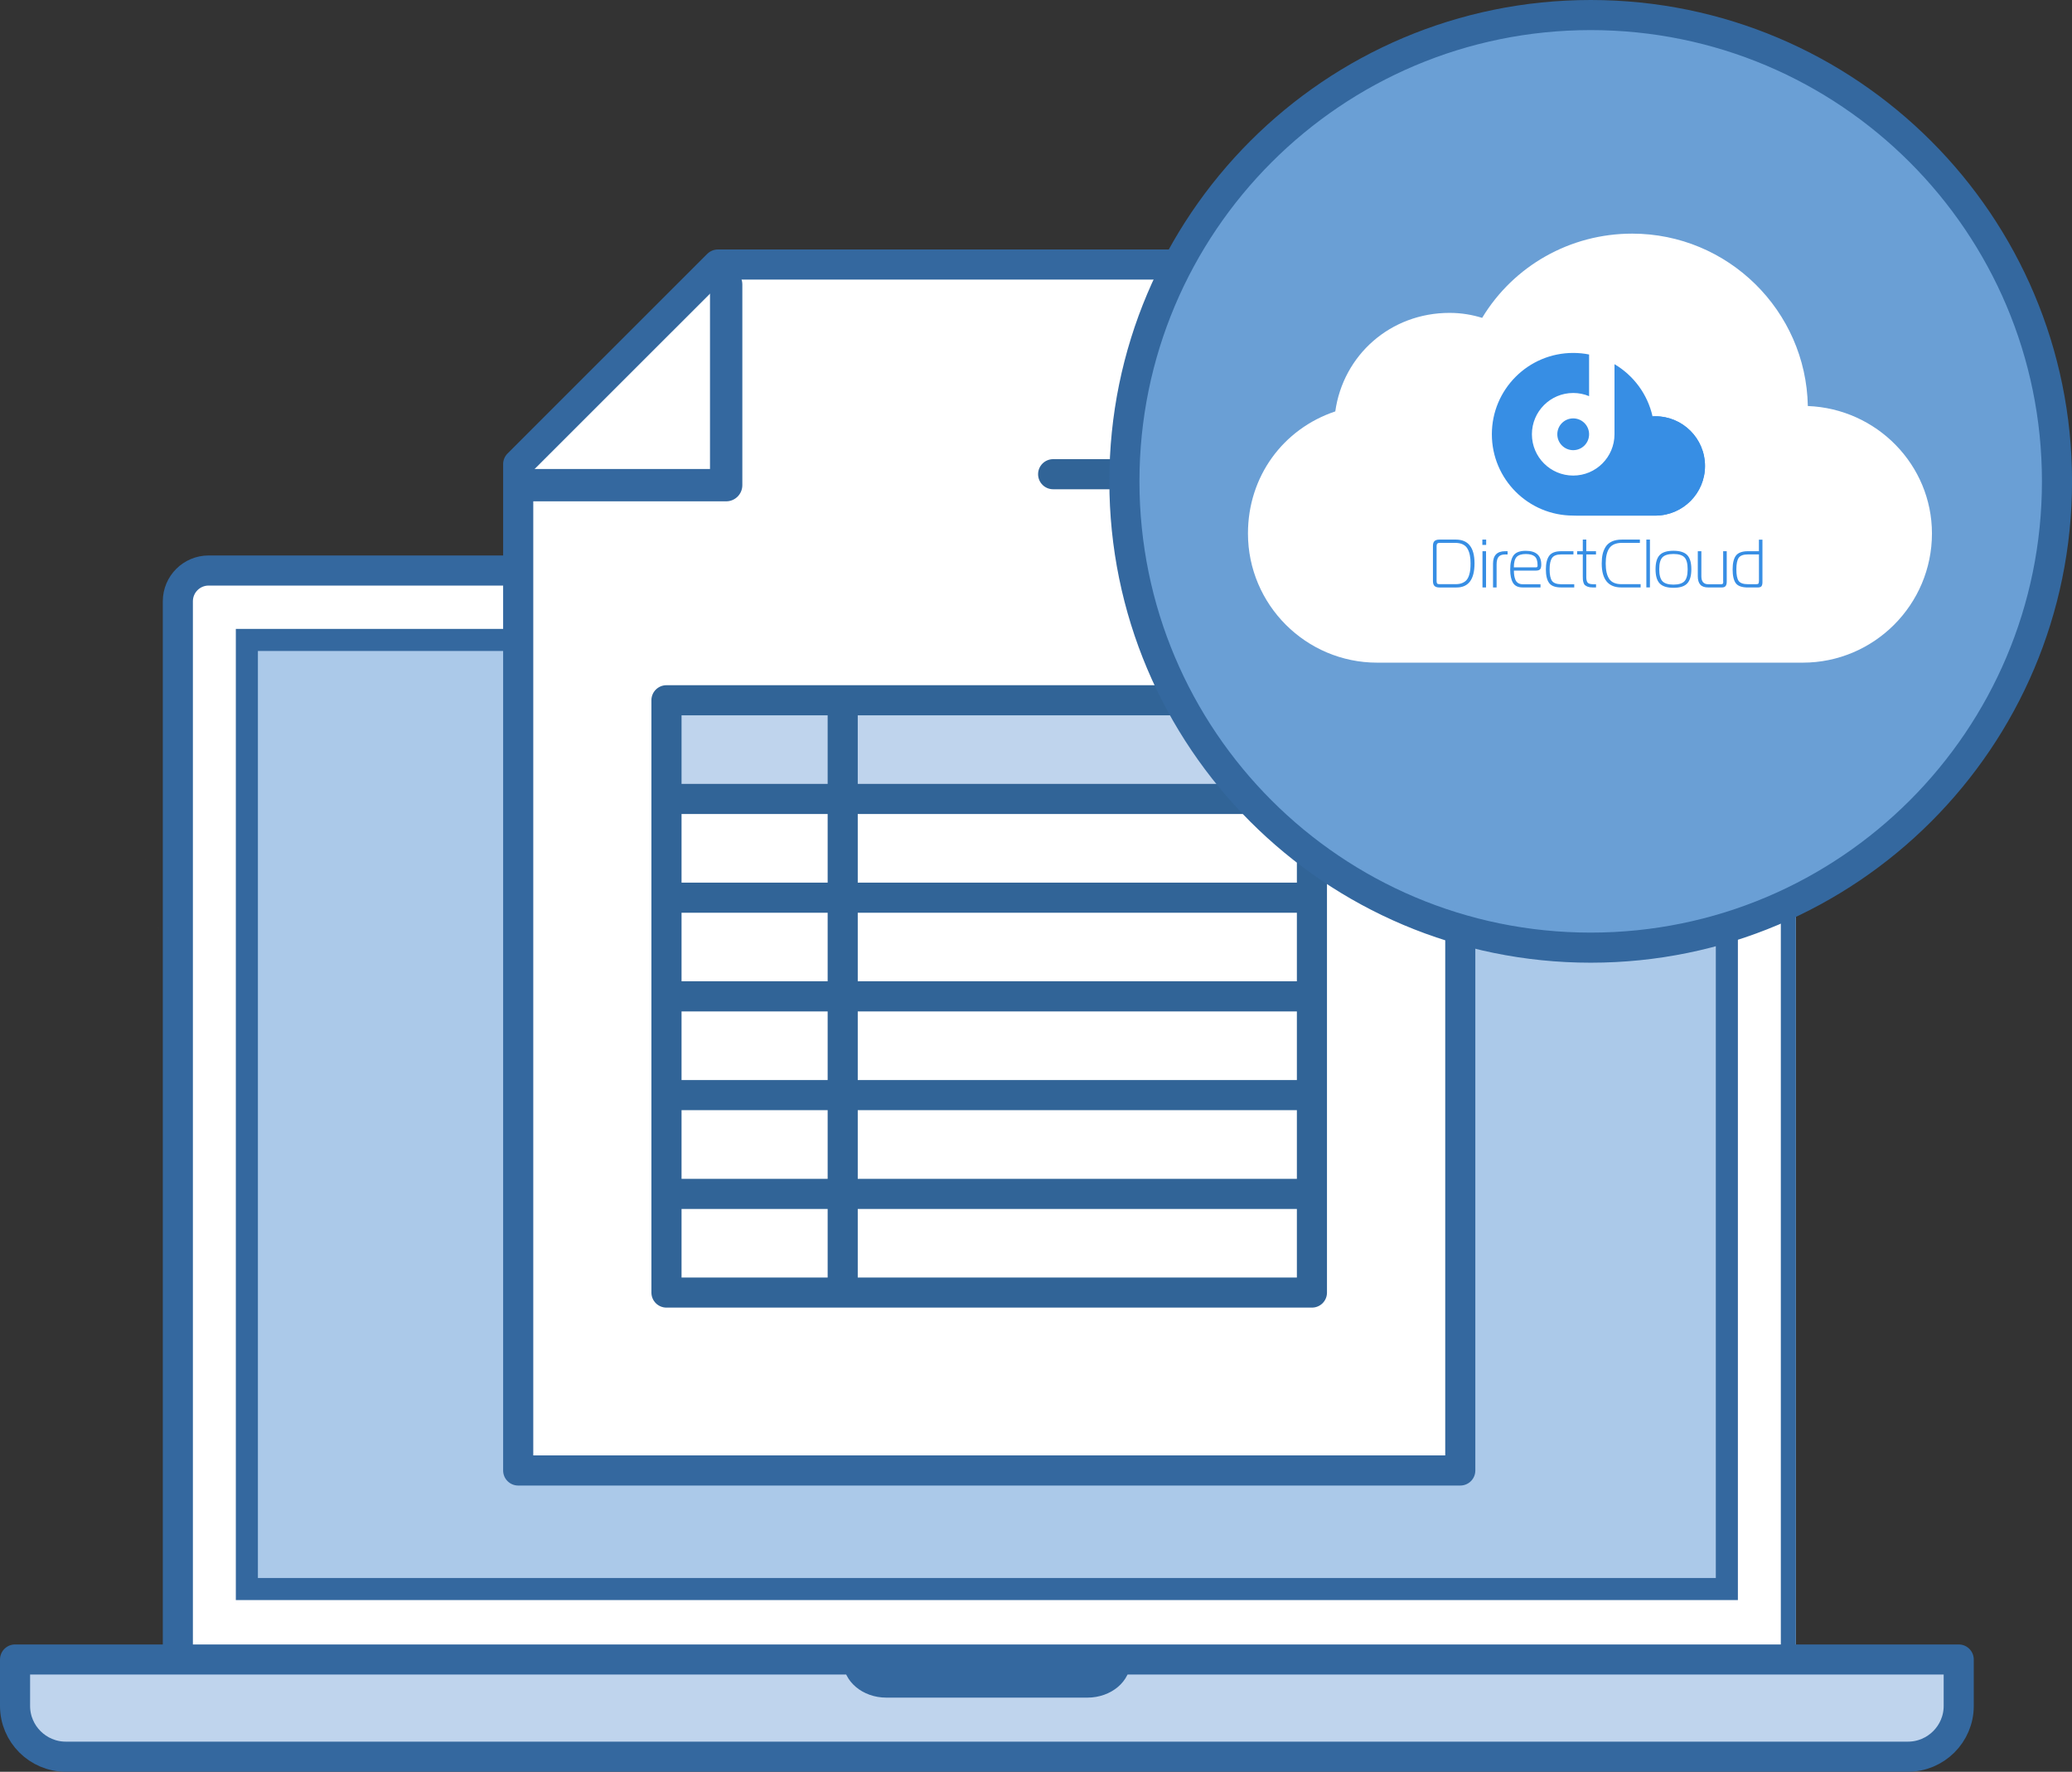
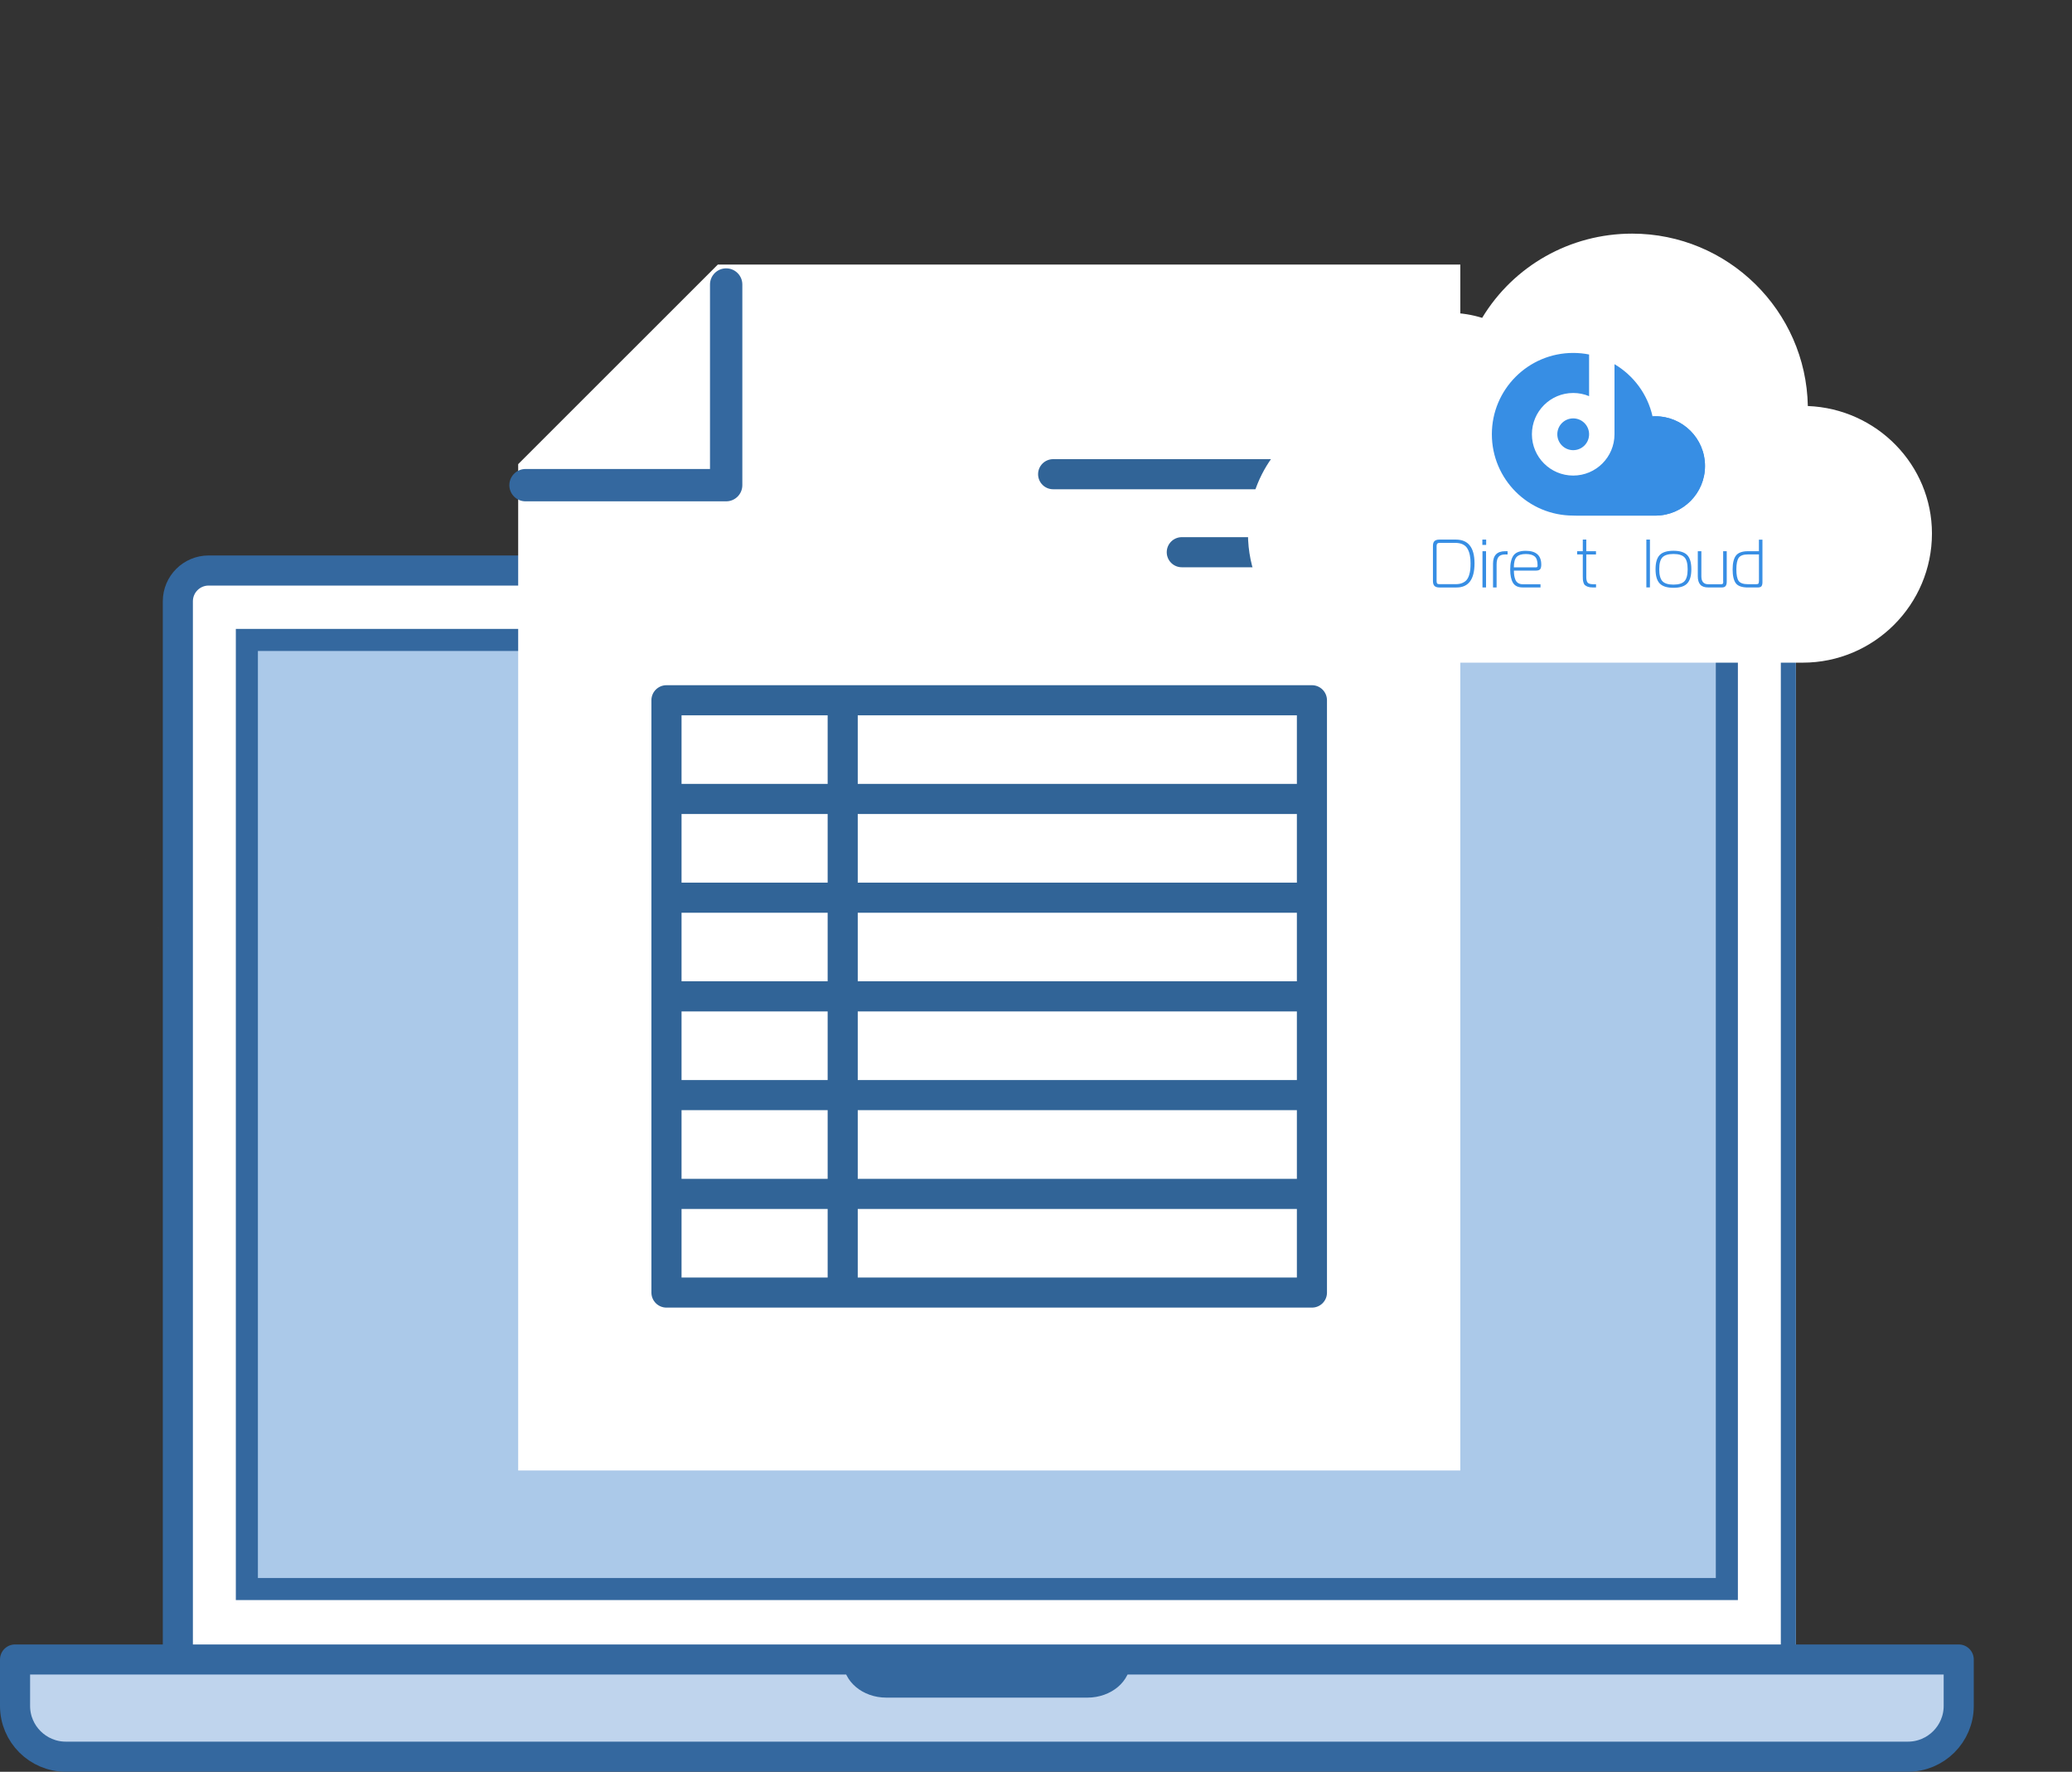
<svg xmlns="http://www.w3.org/2000/svg" version="1.1" id="レイヤー_1" x="0px" y="0px" viewBox="0 0 51.634 44.152" style="enable-background:new 0 0 51.634 44.152;" xml:space="preserve">
  <rect x="0" y="0" width="51.634" height="44.152" fill="#333333" stroke="none" />
  <style type="text/css">
	.st0{fill:#515050;}
	.st1{fill:#436A9F;}
	.st2{fill:#FFFFFF;stroke:#34689F;stroke-width:0.75;stroke-linecap:round;stroke-linejoin:round;stroke-miterlimit:10;}
	.st3{fill:#ABC9E9;}
	.st4{fill:#34689F;}
	.st5{fill:#BFD4ED;stroke:#34689F;stroke-width:0.75;stroke-linecap:round;stroke-linejoin:round;stroke-miterlimit:10;}
	.st6{fill:#FFFFFF;}
	.st7{fill:#BFD4ED;}
	.st8{fill:#316497;}
	.st9{fill:#6A9FD5;stroke:#34689F;stroke-width:0.75;stroke-miterlimit:10;}
	.st10{fill-rule:evenodd;clip-rule:evenodd;fill:#378EE4;}
	.st11{fill:#378EE4;}
</style>
  <g>
    <path class="st0" d="M5.558,18.014c0.007-0.017,0.015-0.035,0.022-0.053   c0.025-0.063-0.025,0.059-0.024,0.058C5.557,18.017,5.558,18.015,5.558,18.014" />
    <path class="st0" d="M3.623,21.421C3.634,21.329,3.604,21.559,3.623,21.421" />
    <path class="st0" d="M3.943,23.093C3.942,23.091,3.942,23.088,3.941,23.086   c-0.001-0.002,0.018,0.141,0.009,0.067C3.948,23.132,3.946,23.113,3.943,23.093" />
    <path class="st0" d="M5.912,26.777c-0.008-0.018-0.016-0.037-0.024-0.054   c-0.027-0.063,0.024,0.058,0.024,0.057c0-0.001-0.001-0.002-0.001-0.002   C5.912,26.777,5.912,26.777,5.912,26.777" />
    <path class="st1" d="M5.912,26.775l0.001,0.003L5.912,26.775z" />
    <g>
      <path class="st2" d="M44.753,41.942H4.432v-26.959c0.001-0.423,0.343-0.765,0.766-0.766    h38.789c0.423,0.001,0.765,0.343,0.766,0.766    C44.753,14.983,44.753,41.942,44.753,41.942z" />
      <g>
        <rect x="6.153" y="15.947" class="st3" width="36.88" height="23.651" />
        <path class="st4" d="M42.758,16.222v23.101H6.427V16.222H42.758 M43.308,15.672H5.877     v24.201h37.431V15.672L43.308,15.672z" />
      </g>
      <path class="st5" d="M48.811,41.354v1.158c0,0.697-0.569,1.264-1.265,1.264H1.64    c-0.697,0-1.265-0.568-1.265-1.264v-1.158H48.811z" />
      <path class="st4" d="M28.172,41.396c0,0.502-0.48,0.908-1.075,0.908h-5.009    c-0.593,0-1.075-0.406-1.075-0.909h7.158L28.172,41.396z" />
    </g>
    <g>
      <path class="st6" d="M12.913,36.643h23.478V6.592H17.889l-4.976,4.974V36.643z" />
-       <path class="st4" d="M36.39,37.019H12.913c-0.207,0-0.375-0.168-0.375-0.375V11.566    c0-0.1,0.04-0.195,0.11-0.265l4.976-4.974    c0.07-0.07,0.166-0.11,0.265-0.11h18.501c0.207,0,0.375,0.168,0.375,0.375    v30.052C36.765,36.851,36.598,37.019,36.39,37.019z M13.288,36.268h22.727V6.967    H18.045l-4.756,4.754V36.268z" />
      <g>
-         <path class="st7" d="M32.694,17.45H16.609v2.459h16.085V17.45z" />
        <path class="st8" d="M32.694,32.585H16.608c-0.207,0-0.375-0.168-0.375-0.375V17.45     c0-0.207,0.168-0.375,0.375-0.375h16.085c0.207,0,0.375,0.168,0.375,0.375     v14.76C33.069,32.418,32.901,32.585,32.694,32.585z M21.375,31.835h10.943v-1.708     H21.375V31.835z M16.984,31.835h3.641v-1.708h-3.641V31.835z M21.375,29.376h10.943     v-1.711H21.375V29.376z M16.984,29.376h3.641v-1.711h-3.641V29.376z M21.375,26.915     h10.943v-1.711H21.375V26.915z M16.984,26.915h3.641v-1.711h-3.641V26.915z      M21.375,24.453h10.943v-1.708H21.375V24.453z M16.984,24.453h3.641v-1.708h-3.641     V24.453z M21.375,21.995h10.943v-1.71H21.375V21.995z M16.984,21.995h3.641v-1.71     h-3.641V21.995z M21.375,19.534h10.943v-1.708H21.375V19.534z M16.984,19.534h3.641     v-1.708h-3.641V19.534z M32.694,14.136h-3.244c-0.207,0-0.375-0.168-0.375-0.375     c0-0.207,0.168-0.375,0.375-0.375h3.244c0.207,0,0.375,0.168,0.375,0.375     C33.069,13.969,32.901,14.136,32.694,14.136z M32.694,12.192h-6.45     c-0.207,0-0.375-0.168-0.375-0.375c0-0.207,0.168-0.375,0.375-0.375h6.45     c0.207,0,0.375,0.168,0.375,0.375C33.069,12.024,32.901,12.192,32.694,12.192z" />
      </g>
      <path class="st4" d="M18.096,12.493h-5c-0.223,0-0.403-0.181-0.403-0.403    s0.181-0.403,0.403-0.403h4.597V7.09c0-0.223,0.181-0.403,0.403-0.403    c0.223,0,0.403,0.181,0.403,0.403v5    C18.499,12.313,18.318,12.493,18.096,12.493z" />
    </g>
    <g>
      <g>
-         <path class="st9" d="M39.64,23.615c6.417,0,11.62-5.202,11.62-11.62     S46.057,0.375,39.64,0.375S28.02,5.577,28.02,11.995S33.222,23.615,39.64,23.615z" />
        <path class="st6" d="M45.051,10.118c-0.044-2.377-1.992-4.296-4.378-4.296     c-1.55,0-2.957,0.806-3.738,2.099c-0.239-0.074-0.508-0.124-0.813-0.124     c-1.47,0-2.649,1.049-2.847,2.455c-1.304,0.437-2.176,1.624-2.176,3.041     c0,1.776,1.444,3.22,3.22,3.22h10.605c1.776,0,3.22-1.444,3.22-3.22     C48.143,11.583,46.767,10.184,45.051,10.118z" />
        <g>
          <path class="st10" d="M39.204,10.426c0.219,0,0.396,0.177,0.396,0.396      c0,0.219-0.177,0.396-0.396,0.396c-0.219,0-0.396-0.177-0.396-0.396      C38.808,10.603,38.985,10.426,39.204,10.426 M39.204,8.795      c0.136,0,0.268,0.013,0.396,0.039v1.038c-0.122-0.051-0.256-0.079-0.396-0.079      c-0.568,0-1.029,0.461-1.029,1.029c0,0.568,0.461,1.029,1.029,1.029      c0.568,0,1.029-0.461,1.029-1.029V9.075c0.474,0.28,0.824,0.747,0.948,1.3      c0.023-0.001,0.046-0.002,0.07-0.002c0.683,0,1.238,0.554,1.238,1.238      c0,0.679-0.546,1.229-1.223,1.237l-0,0h-0.015h-2.047      c-1.119,0-2.027-0.907-2.027-2.027C37.177,9.703,38.084,8.795,39.204,8.795z" />
          <path class="st10" d="M41.181,10.376c0.032,0.144,0.049,0.293,0.049,0.446      c0,1.119-0.907,2.027-2.027,2.027h2.047l0.015-0      c0.677-0.008,1.223-0.559,1.223-1.237c0-0.683-0.554-1.238-1.238-1.238      C41.227,10.374,41.204,10.374,41.181,10.376" />
        </g>
        <g>
          <g>
            <path class="st11" d="M36.278,13.446h-0.407c-0.055,0-0.095,0.012-0.122,0.036       c-0.027,0.024-0.04,0.065-0.04,0.123v0.874c0,0.058,0.013,0.099,0.04,0.124       c0.027,0.024,0.067,0.037,0.122,0.037h0.424c0.3,0,0.45-0.201,0.45-0.603       C36.744,13.643,36.589,13.446,36.278,13.446z M36.646,14.035       c0,0.061-0.002,0.115-0.007,0.16c-0.005,0.045-0.014,0.092-0.03,0.14       c-0.015,0.048-0.036,0.087-0.062,0.118c-0.026,0.031-0.062,0.056-0.107,0.075       c-0.045,0.019-0.099,0.029-0.162,0.029h-0.404       c-0.031,0-0.051-0.005-0.06-0.016c-0.009-0.011-0.014-0.032-0.014-0.062       v-0.876c0-0.05,0.024-0.075,0.073-0.075h0.387       c0.078,0,0.144,0.013,0.196,0.039c0.052,0.026,0.092,0.064,0.118,0.114       c0.027,0.05,0.045,0.103,0.055,0.158       C36.641,13.895,36.646,13.96,36.646,14.035z" />
            <rect x="36.943" y="13.736" class="st11" width="0.089" height="0.903" />
            <rect x="36.94" y="13.446" class="st11" width="0.095" height="0.133" />
            <path class="st11" d="M37.206,14.046v0.593h0.089v-0.572       c0-0.086,0.016-0.15,0.049-0.19c0.033-0.04,0.087-0.06,0.164-0.06h0.061       V13.736h-0.061C37.307,13.736,37.206,13.839,37.206,14.046z" />
            <path class="st11" d="M38.381,14.184c0.018-0.023,0.027-0.061,0.027-0.114       c0-0.229-0.129-0.344-0.388-0.344c-0.145,0-0.246,0.038-0.302,0.113       c-0.056,0.076-0.084,0.194-0.084,0.355c0,0.142,0.023,0.252,0.069,0.329       c0.046,0.077,0.127,0.116,0.243,0.116h0.443v-0.08h-0.443       c-0.045,0-0.084-0.01-0.115-0.03c-0.031-0.02-0.054-0.048-0.068-0.083       c-0.014-0.036-0.024-0.071-0.029-0.106c-0.005-0.035-0.008-0.076-0.008-0.121       h0.554C38.329,14.218,38.363,14.206,38.381,14.184z M37.795,13.878       c0.047-0.048,0.122-0.072,0.227-0.072c0.1,0,0.174,0.02,0.222,0.06       c0.048,0.04,0.072,0.113,0.072,0.219v0.012c0,0.027-0.012,0.041-0.037,0.041       h-0.554C37.725,14.013,37.749,13.926,37.795,13.878z" />
-             <path class="st11" d="M38.675,14.474c-0.039-0.056-0.059-0.152-0.059-0.287       c0-0.128,0.02-0.222,0.06-0.282c0.04-0.06,0.117-0.089,0.229-0.089h0.305       V13.736h-0.305c-0.144,0-0.244,0.038-0.299,0.114       c-0.055,0.076-0.083,0.189-0.083,0.337c0,0.154,0.027,0.268,0.082,0.342       c0.055,0.073,0.154,0.11,0.3,0.11h0.325v-0.08h-0.325       C38.791,14.558,38.715,14.53,38.675,14.474z" />
            <path class="st11" d="M39.532,13.446h-0.089v0.29h-0.141v0.08h0.141v0.537       c0,0.039,0.001,0.068,0.002,0.087c0.001,0.019,0.006,0.044,0.014,0.074       c0.009,0.03,0.021,0.053,0.037,0.067c0.016,0.015,0.04,0.028,0.072,0.04       c0.032,0.012,0.072,0.018,0.12,0.018h0.085v-0.08h-0.065       c-0.069,0-0.116-0.012-0.141-0.037c-0.024-0.025-0.037-0.073-0.037-0.143       v-0.562h0.242V13.736h-0.242V13.446z" />
-             <path class="st11" d="M40.103,14.428c-0.059-0.086-0.089-0.214-0.089-0.386       c0-0.17,0.031-0.299,0.093-0.385c0.062-0.086,0.167-0.129,0.314-0.129h0.445       v-0.082h-0.445c-0.099,0-0.182,0.015-0.25,0.046       c-0.068,0.031-0.12,0.075-0.157,0.132c-0.036,0.057-0.062,0.119-0.077,0.187       c-0.015,0.067-0.022,0.144-0.022,0.232c0,0.397,0.163,0.596,0.489,0.596h0.48       v-0.082h-0.479C40.263,14.557,40.162,14.514,40.103,14.428z" />
            <rect x="41.027" y="13.446" class="st11" width="0.089" height="1.192" />
            <path class="st11" d="M41.702,13.725c-0.16,0-0.275,0.036-0.343,0.107       c-0.069,0.072-0.103,0.189-0.103,0.353c0,0.164,0.034,0.282,0.103,0.354       s0.183,0.109,0.343,0.109c0.16,0,0.275-0.036,0.343-0.109       c0.069-0.073,0.103-0.191,0.103-0.354c0-0.164-0.034-0.281-0.103-0.353       C41.976,13.761,41.862,13.725,41.702,13.725z M41.976,14.484       c-0.053,0.056-0.145,0.084-0.274,0.084c-0.129,0-0.221-0.028-0.274-0.084       c-0.053-0.056-0.08-0.156-0.08-0.299s0.027-0.242,0.08-0.297       c0.053-0.055,0.145-0.083,0.274-0.083c0.129,0,0.221,0.028,0.274,0.083       c0.053,0.055,0.08,0.154,0.08,0.297S42.03,14.428,41.976,14.484z" />
            <path class="st11" d="M42.944,14.494c0,0.027-0.004,0.045-0.013,0.053       c-0.009,0.008-0.022,0.012-0.042,0.012h-0.319       c-0.115,0-0.172-0.066-0.172-0.198V13.736h-0.089v0.625       c0,0.092,0.021,0.161,0.062,0.208c0.041,0.047,0.108,0.07,0.198,0.07h0.339       c0.045,0,0.077-0.012,0.095-0.037c0.018-0.024,0.027-0.06,0.027-0.106V13.736       h-0.089V14.494z" />
            <path class="st11" d="M43.832,13.446v0.29h-0.273c-0.145,0-0.245,0.037-0.3,0.11       c-0.055,0.073-0.082,0.187-0.082,0.342c0,0.161,0.027,0.277,0.08,0.347       c0.053,0.07,0.154,0.105,0.302,0.105h0.238c0.05,0,0.083-0.011,0.099-0.032       c0.016-0.022,0.024-0.055,0.024-0.099v-1.061H43.832z M43.832,14.482       c0,0.03-0.004,0.05-0.012,0.06c-0.008,0.011-0.027,0.016-0.056,0.016       h-0.204c-0.116,0-0.193-0.027-0.232-0.08       c-0.039-0.053-0.058-0.15-0.058-0.291c0-0.135,0.02-0.231,0.059-0.287       c0.039-0.056,0.116-0.084,0.231-0.084h0.273V14.482z" />
          </g>
        </g>
      </g>
    </g>
  </g>
</svg>